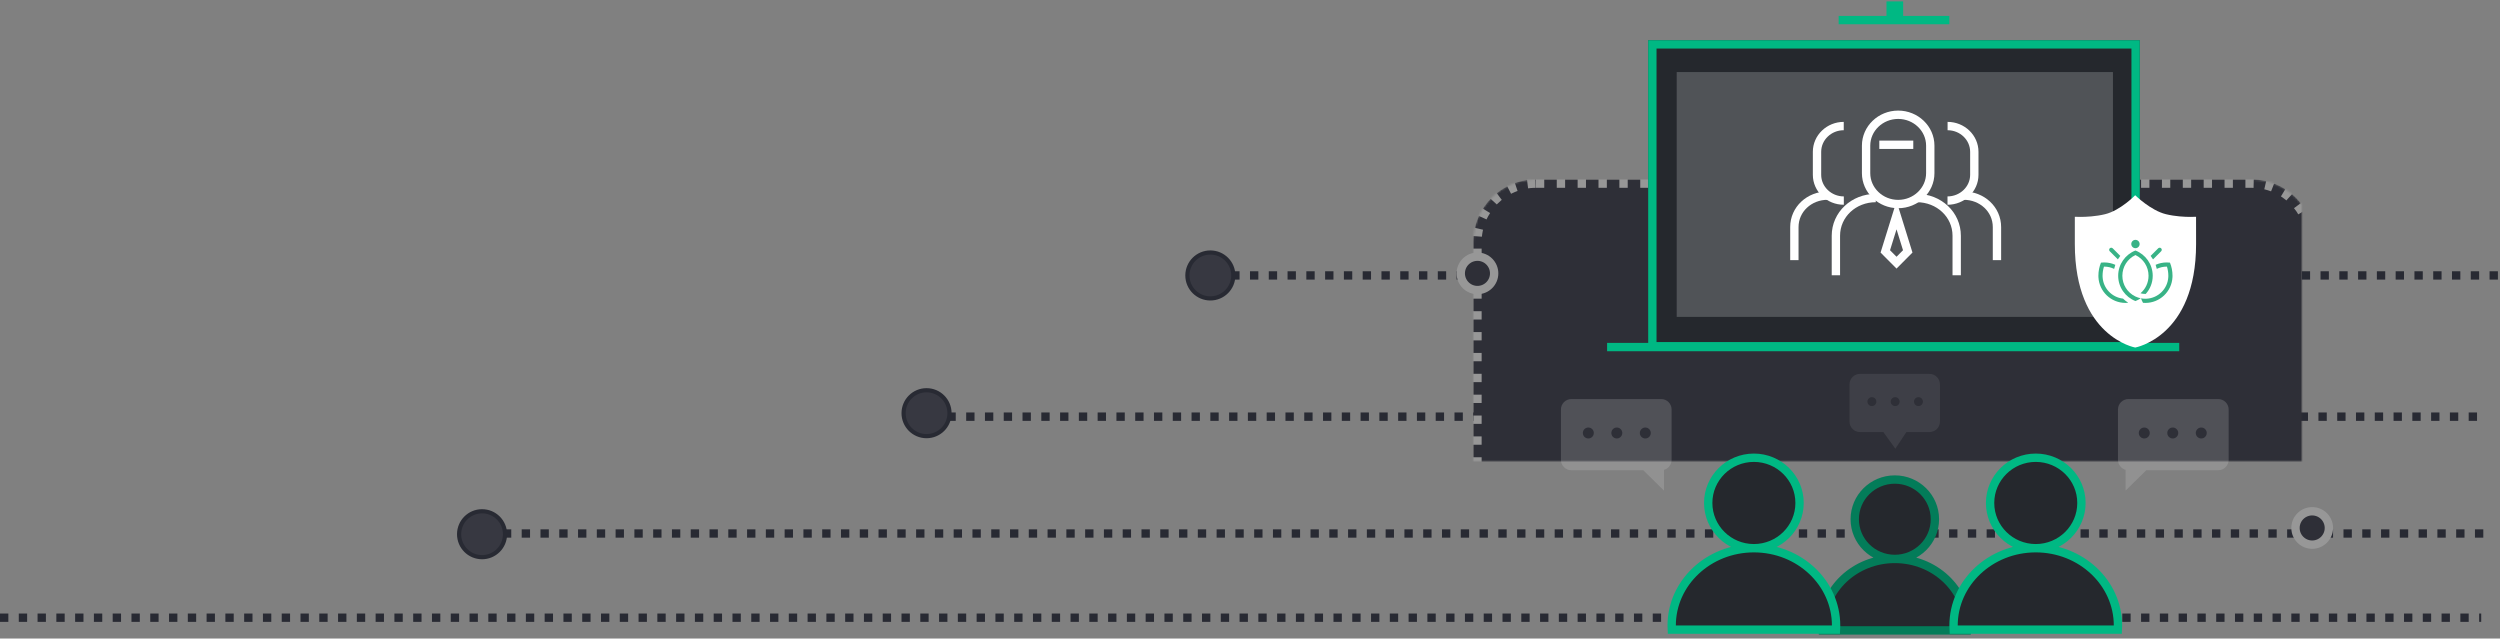
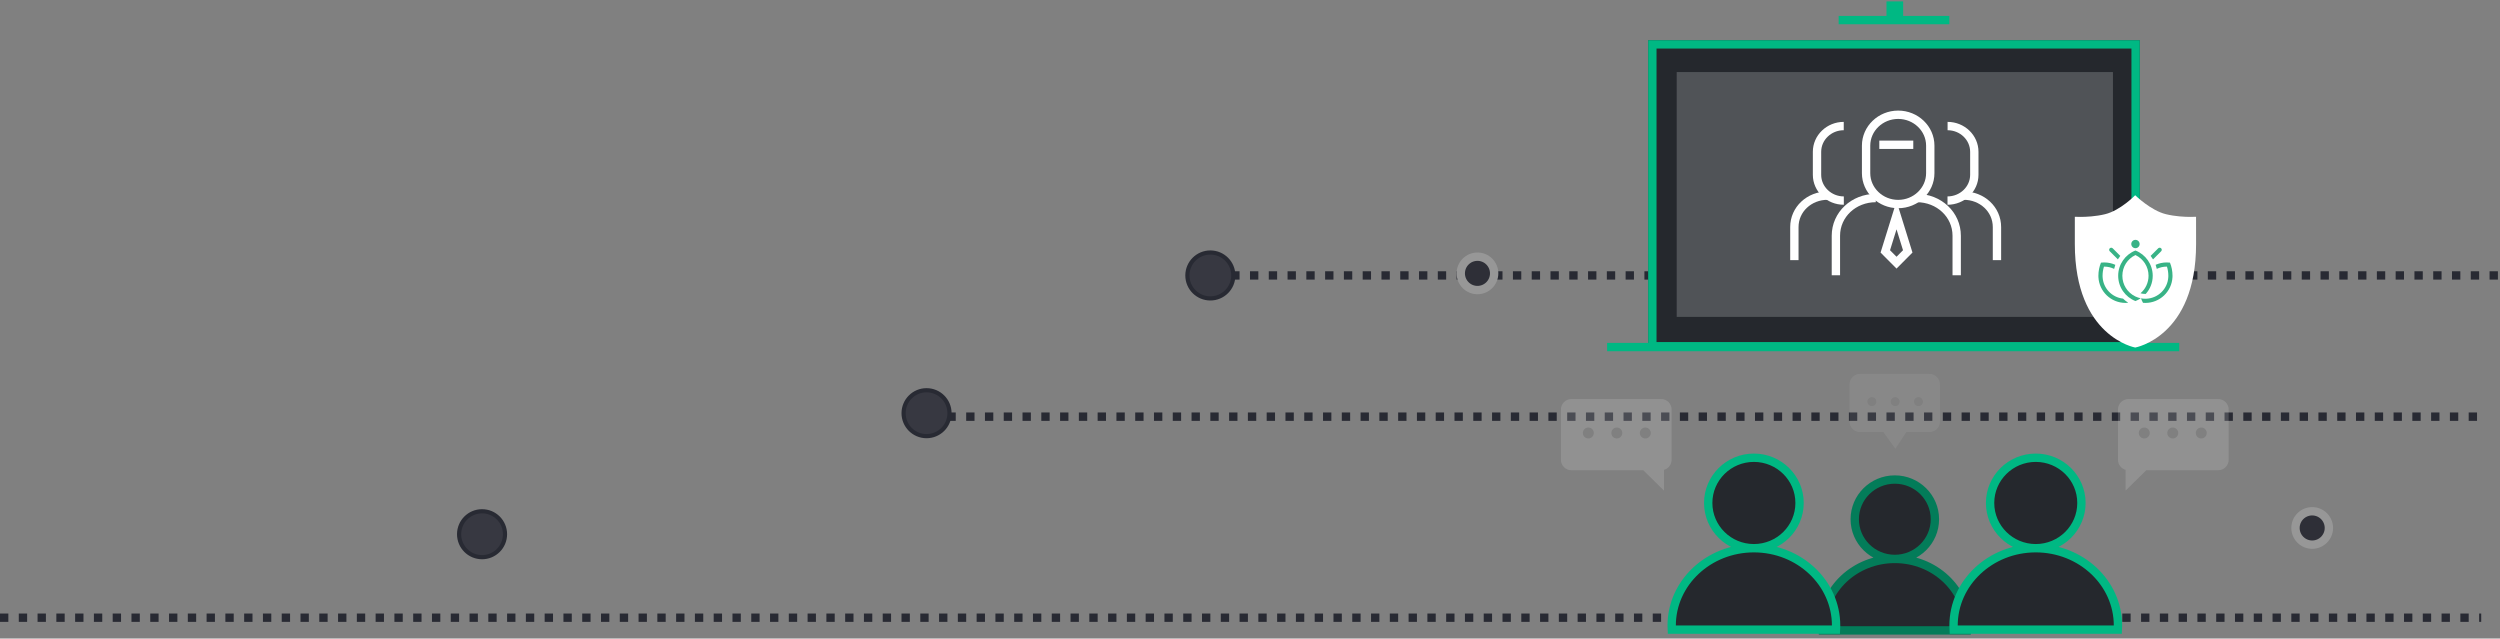
<svg xmlns="http://www.w3.org/2000/svg" xmlns:xlink="http://www.w3.org/1999/xlink" width="1198px" height="306px" viewBox="0 0 1198 306" version="1.1">
  <rect x="0" y="0" width="1198" height="306" fill="#808080" stroke="none" />
  <title>CBB05478-D994-41D3-AA4A-693E2040F55F</title>
  <desc>Created with sketchtool.</desc>
  <defs>
-     <path d="M36,82 L379,82 L379,82 C395.569,82 409,95.431 409,112 L409,299 L6,299 L6,112 L6,112 C6,95.431 19.431,82 36,82 Z" id="path-1" />
    <mask id="mask-2" maskContentUnits="userSpaceOnUse" maskUnits="objectBoundingBox" x="0" y="0" width="403" height="217" fill="white">
      <use xlink:href="#path-1" />
    </mask>
    <rect id="path-3" x="17.688" y="15.267" width="235.578" height="148.653" />
  </defs>
  <g id="Symbols" stroke="none" stroke-width="1" fill="none" fill-rule="evenodd">
    <g id="AQ/ZX/pic-1">
      <g id="Group-14">
        <g id="Group-13" transform="translate(0, 4)">
          <g id="Group-12" transform="translate(0, 117)" stroke="#282A33" stroke-linejoin="round">
            <path d="M0,175 L1189,175" id="Stroke-1" stroke-width="4" stroke-dasharray="4,5" />
-             <path d="M231.999,134.667 L1192,134.667" id="Stroke-5" stroke-width="4" stroke-dasharray="4,5" />
            <path d="M444.991,78.667 L1190.007,78.667" id="Stroke-7" stroke-width="4" stroke-dasharray="4,5" />
            <path d="M580.996,11 L1197.003,11" id="Stroke-9" stroke-width="4" stroke-dasharray="4,5" />
            <path d="M591,11 C591,4.925 586.075,0 580,0 C573.925,0 569,4.925 569,11 C569,17.075 573.925,22 580,22 C586.075,22 591,17.075 591,11 Z" id="Stroke-70" stroke-width="2" fill="#373841" />
            <path d="M242,135 C242,128.925 237.075,124 231,124 C224.925,124 220,128.925 220,135 C220,141.075 224.925,146 231,146 C237.075,146 242,141.075 242,135 Z" id="Stroke-70-Copy" stroke-width="2" fill="#373841" />
            <path d="M455,77 C455,70.925 450.075,66 444,66 C437.925,66 433,70.925 433,77 C433,83.075 437.925,88 444,88 C450.075,88 455,83.075 455,77 Z" id="Stroke-70-Copy-2" stroke-width="2" fill="#373841" />
          </g>
          <g id="Group-6" transform="translate(700, 0)">
            <use id="Rectangle-13" stroke="#979797" mask="url(#mask-2)" stroke-width="8" fill="#2E2F37" stroke-dasharray="4,6" xlink:href="#path-1" />
            <circle id="Oval" stroke="#979797" stroke-width="4" fill="#2E2F37" cx="8" cy="127" r="8" />
            <circle id="Oval" stroke="#979797" stroke-width="4" fill="#2E2F37" cx="408" cy="249" r="8" />
            <g id="Group-67" transform="translate(48, 0)">
              <polygon id="Fill-15" points="244.638 74.728 246.704 81.947 250.482 85.896 246.704 89.843 244.638 97.063 242.571 89.843 238.794 85.896 242.571 81.947" />
              <g id="Group-66" transform="translate(24.121, 0)">
                <polygon id="Fill-11" points="135.802 143.832 138.901 154.66 144.568 160.583 138.901 166.505 135.802 177.334 132.703 166.505 127.035 160.583 132.703 154.66" />
                <g id="Rectangle-6">
                  <use fill="#25282D" fill-rule="evenodd" xlink:href="#path-3" />
                  <rect stroke="#00B883" stroke-width="4" x="19.688" y="17.267" width="231.578" height="144.653" />
                </g>
                <rect id="Rectangle-6" fill="#505357" x="31.357" y="30.534" width="209.045" height="117.316" />
                <path d="M2.27373675e-13,162.313 L270.17,162.313" id="Line-2-Copy" stroke="#00B883" stroke-width="4" stroke-linecap="square" />
                <path d="M110.955,5.625 L160.007,5.625" id="Line-2-Copy-2" stroke="#00B883" stroke-width="4" stroke-linecap="square" />
                <path d="M135.879,0.673 L135.879,3.221" id="Line-2-Copy-3" stroke="#00B883" stroke-width="8" stroke-linecap="square" />
                <g id="Group-65" transform="translate(87.638, 50.622)" stroke="#FFFFFF" stroke-width="4">
                  <path d="M65.226,28.367 C65.226,36.533 58.297,43.154 49.849,43.154 C41.401,43.154 34.472,36.533 34.472,28.367 L34.472,15.156 C34.472,6.991 41.401,0.369 49.849,0.369 C58.297,0.369 65.226,6.991 65.226,15.156 L65.226,28.367 Z" id="Stroke-2" />
                  <path d="M77.889,77.288 L77.889,58.366 C77.889,48.159 69.329,40.278 58.77,40.278" id="Stroke-4" />
                  <path d="M39.12,40.277 C28.561,40.277 20,48.158 20,58.367 L20,77.287" id="Stroke-6" />
                  <path d="M23.801,41.499 C16.749,41.499 10.955,35.972 10.955,29.155 L10.955,18.127 C10.955,11.31 16.71,5.783 23.763,5.783" id="Stroke-8" />
                  <path d="M16.062,39.119 C7.246,39.119 0.101,45.677 0.101,54.198 L0.101,70.037" id="Stroke-10" />
                  <path d="M86.331,41.499 C79.28,41.499 73.485,35.972 73.485,29.155 L73.485,18.127 C73.485,11.31 79.24,5.783 86.293,5.783" id="Stroke-8" transform="translate(79.908, 23.641) scale(-1, 1) translate(-79.908, -23.641) " />
                  <path d="M97.186,39.119 C88.37,39.119 81.225,45.677 81.225,54.198 L81.225,70.037" id="Stroke-10" transform="translate(89.205, 54.578) scale(-1, 1) translate(-89.205, -54.578) " />
                  <polygon id="Stroke-12" points="49.056 71.251 43.679 65.848 49.056 48.536 54.432 65.848" />
                  <path d="M40.804,14.752 L57.085,14.752" id="Stroke-14" />
                </g>
              </g>
              <g id="Group-64" transform="translate(246.03, 89.192)">
                <path d="M58.317,10.684 C58.317,10.684 57.322,10.748 55.712,10.748 C52.948,10.748 48.369,10.542 43.9,9.453 C36.59,7.686 29.153,0.364 29.153,0.364 C29.153,0.364 22.032,7.686 14.721,9.453 C10.252,10.542 5.595,10.748 2.832,10.748 C1.221,10.748 0.227,10.684 0.227,10.684 L0.227,23.75 C0.227,68.219 29.168,73.347 29.168,73.347 C29.168,73.347 58.333,68.219 58.333,23.75 L58.317,10.684 Z" id="Fill-43" fill="#FFFFFF" />
                <path d="M23.319,49.901 C18.012,49.319 13.813,44.972 13.537,39.528 C13.53,39.353 13.522,39.157 13.522,38.959 C13.522,37.455 13.746,35.984 14.188,34.571 C14.224,34.571 14.262,34.57 14.298,34.57 C16.004,34.57 17.621,34.96 19.064,35.656 C19.211,34.992 19.398,34.341 19.629,33.711 C18.002,32.979 16.199,32.569 14.298,32.569 C13.773,32.569 13.257,32.604 12.748,32.665 C11.956,34.607 11.52,36.732 11.52,38.959 C11.52,39.184 11.528,39.407 11.536,39.63 L11.536,39.63 C11.885,46.503 17.572,51.969 24.537,51.969 C24.915,51.969 25.286,51.949 25.655,51.918 C25.674,51.883 25.691,51.846 25.711,51.811 C24.851,51.254 24.049,50.614 23.319,49.901" id="Fill-45" fill="#38B386" />
                <path d="M45.811,32.664 C45.302,32.604 44.785,32.57 44.26,32.57 C42.365,32.57 40.564,32.978 38.941,33.707 C39.169,34.339 39.357,34.988 39.501,35.653 C40.942,34.959 42.557,34.57 44.26,34.57 C44.297,34.57 44.334,34.571 44.371,34.571 C44.814,35.985 45.037,37.455 45.037,38.958 C45.037,39.158 45.029,39.355 45.021,39.551 C44.733,45.211 40.171,49.695 34.535,49.953 C34.467,49.956 34.4,49.958 34.332,49.96 C34.277,49.962 34.223,49.966 34.168,49.967 L34.168,49.964 C34.119,49.965 34.07,49.968 34.022,49.968 C33.314,49.968 32.621,49.9 31.95,49.772 C32.205,50.52 32.523,51.239 32.904,51.918 C33.273,51.949 33.645,51.969 34.022,51.969 C40.986,51.969 46.673,46.503 47.022,39.629 L47.023,39.629 C47.031,39.407 47.04,39.184 47.04,38.958 C47.04,36.732 46.603,34.606 45.811,32.664" id="Fill-46" fill="#38B386" />
                <path d="M29.285,48.892 C29.283,48.893 29.282,48.895 29.279,48.895 C29.258,48.885 29.238,48.873 29.216,48.863 C29.188,48.849 29.161,48.834 29.134,48.819 C25.384,46.971 23.007,43.199 23.007,38.959 C23.007,34.663 25.444,30.845 29.279,29.023 C33.115,30.845 35.552,34.663 35.552,38.959 C35.552,42.271 34.099,45.296 31.678,47.344 C32.424,47.553 33.21,47.666 34.022,47.666 C34.086,47.666 34.147,47.66 34.209,47.66 C36.288,45.355 37.555,42.306 37.555,38.959 C37.555,33.447 34.123,28.739 29.279,26.843 C24.436,28.739 21.004,33.447 21.004,38.959 C21.004,44.471 24.436,49.179 29.279,51.075 C30.18,50.722 31.031,50.273 31.82,49.739 C30.932,49.558 30.082,49.274 29.285,48.892" id="Fill-47" fill="#38B386" />
                <path d="M41.593,25.801 C41.201,25.411 40.567,25.411 40.177,25.802 L36.549,29.427 C36.972,29.959 37.357,30.518 37.704,31.101 L41.593,27.217 C41.983,26.826 41.984,26.192 41.593,25.801" id="Fill-48" fill="#38B386" />
                <path d="M22.01,29.428 L18.381,25.802 C17.99,25.411 17.356,25.411 16.965,25.801 C16.574,26.192 16.574,26.826 16.965,27.216 L20.854,31.102 C21.202,30.52 21.587,29.959 22.01,29.428" id="Fill-49" fill="#38B386" />
                <path d="M31.282,23.744 C31.282,24.85 30.385,25.746 29.279,25.746 C28.174,25.746 27.277,24.85 27.277,23.744 C27.277,22.639 28.174,21.743 29.279,21.743 C30.385,21.743 31.282,22.639 31.282,23.744" id="Fill-50" fill="#38B386" />
              </g>
              <g id="Group-60" transform="translate(0, 175.17)">
                <path d="M125.474,122.916 C125.443,122.349 125.427,121.778 125.427,121.203 C125.427,103.236 140.906,88.671 160,88.671 C179.094,88.671 194.573,103.236 194.573,121.203 C194.573,121.778 194.557,122.349 194.526,122.916 L125.474,122.916 Z M160,88.671 C149.392,88.671 140.793,80.154 140.793,69.647 C140.793,59.14 149.392,50.622 160,50.622 C170.608,50.622 179.207,59.14 179.207,69.647 C179.207,80.154 170.608,88.671 160,88.671 Z" id="Combined-Shape-Copy-2" stroke="#037C59" stroke-width="4" fill="#25282D" />
                <path d="M53.119,122.557 C53.083,121.911 53.065,121.26 53.065,120.606 C53.065,100.132 70.704,83.535 92.462,83.535 C114.221,83.535 131.859,100.132 131.859,120.606 C131.859,121.26 131.841,121.911 131.806,122.557 L53.119,122.557 Z M92.462,83.535 C80.374,83.535 70.575,73.829 70.575,61.856 C70.575,49.883 80.374,40.177 92.462,40.177 C104.55,40.177 114.35,49.883 114.35,61.856 C114.35,73.829 104.55,83.535 92.462,83.535 Z" id="Combined-Shape" stroke="#00B883" stroke-width="4" fill="#25282D" />
                <path d="M188.194,122.557 C188.159,121.911 188.141,121.26 188.141,120.606 C188.141,100.132 205.779,83.535 227.538,83.535 C249.296,83.535 266.935,100.132 266.935,120.606 C266.935,121.26 266.917,121.911 266.881,122.557 L188.194,122.557 Z M227.538,83.535 C215.45,83.535 205.65,73.829 205.65,61.856 C205.65,49.883 215.45,40.177 227.538,40.177 C239.626,40.177 249.425,49.883 249.425,61.856 C249.425,73.829 239.626,83.535 227.538,83.535 Z" id="Combined-Shape-Copy-3" stroke="#00B883" stroke-width="4" fill="#25282D" />
                <path d="M49.396,45.978 L49.393,55.93 L39.46,46.165 L5,46.165 L5,46.165 C2.239,46.165 2.79081386e-15,43.926 0,41.165 L0,17.053 L0,17.053 C-3.38176876e-16,14.292 2.239,12.053 5,12.053 L5,12.053 L48.037,12.053 C50.798,12.053 53.037,14.292 53.037,17.053 L53.037,41.165 L53.037,41.165 C53.037,43.455 51.497,45.386 49.396,45.978 Z M13.128,30.946 C14.578,30.946 15.753,29.771 15.753,28.322 C15.753,26.872 14.578,25.698 13.128,25.698 C11.678,25.698 10.502,26.872 10.502,28.322 C10.502,29.771 11.678,30.946 13.128,30.946 Z M26.781,30.946 C28.231,30.946 29.406,29.771 29.406,28.322 C29.406,26.872 28.231,25.698 26.781,25.698 C25.331,25.698 24.155,26.872 24.155,28.322 C24.155,29.771 25.331,30.946 26.781,30.946 Z M40.434,30.946 C41.884,30.946 43.06,29.771 43.06,28.322 C43.06,26.872 41.884,25.698 40.434,25.698 C38.984,25.698 37.808,26.872 37.808,28.322 C37.808,29.771 38.984,30.946 40.434,30.946 Z" id="Combined-Shape" fill="#D8D8D8" opacity="0.2" />
                <path d="M316.331,45.978 L316.327,55.93 L306.395,46.165 L271.935,46.165 C269.173,46.165 266.935,43.926 266.935,41.165 L266.935,17.053 L266.935,17.053 C266.935,14.292 269.173,12.053 271.935,12.053 L271.935,12.053 L314.971,12.053 L314.971,12.053 C317.733,12.053 319.971,14.292 319.971,17.053 L319.971,41.165 L319.971,41.165 C319.971,43.455 318.431,45.386 316.331,45.978 Z M280.063,30.946 C281.513,30.946 282.688,29.771 282.688,28.322 C282.688,26.872 281.513,25.698 280.063,25.698 C278.613,25.698 277.437,26.872 277.437,28.322 C277.437,29.771 278.613,30.946 280.063,30.946 Z M293.716,30.946 C295.166,30.946 296.341,29.771 296.341,28.322 C296.341,26.872 295.166,25.698 293.716,25.698 C292.266,25.698 291.09,26.872 291.09,28.322 C291.09,29.771 292.266,30.946 293.716,30.946 Z M307.369,30.946 C308.819,30.946 309.994,29.771 309.994,28.322 C309.994,26.872 308.819,25.698 307.369,25.698 C305.919,25.698 304.743,26.872 304.743,28.322 C304.743,29.771 305.919,30.946 307.369,30.946 Z" id="Combined-Shape-Copy-4" fill="#D8D8D8" opacity="0.2" transform="translate(293.453, 33.991) scale(-1, 1) translate(-293.453, -33.991) " />
                <path d="M165.557,27.864 L160.249,35.841 L154.495,27.864 L143.291,27.864 L143.291,27.864 C140.53,27.864 138.291,25.626 138.291,22.864 L138.291,5 L138.291,5 C138.291,2.239 140.53,5.07265313e-16 143.291,0 L143.291,0 L176.615,0 C179.376,-5.07265313e-16 181.615,2.239 181.615,5 L181.615,22.864 C181.615,25.626 179.376,27.864 176.615,27.864 L165.557,27.864 Z M149.015,15.433 C150.199,15.433 151.16,14.473 151.16,13.289 C151.16,12.105 150.199,11.146 149.015,11.146 C147.831,11.146 146.87,12.105 146.87,13.289 C146.87,14.473 147.831,15.433 149.015,15.433 Z M160.168,15.433 C161.352,15.433 162.312,14.473 162.312,13.289 C162.312,12.105 161.352,11.146 160.168,11.146 C158.983,11.146 158.023,12.105 158.023,13.289 C158.023,14.473 158.983,15.433 160.168,15.433 Z M171.32,15.433 C172.504,15.433 173.465,14.473 173.465,13.289 C173.465,12.105 172.504,11.146 171.32,11.146 C170.136,11.146 169.175,12.105 169.175,13.289 C169.175,14.473 170.136,15.433 171.32,15.433 Z" id="Combined-Shape-Copy-5" fill="#D8D8D8" opacity="0.1" />
              </g>
            </g>
          </g>
        </g>
      </g>
    </g>
  </g>
</svg>